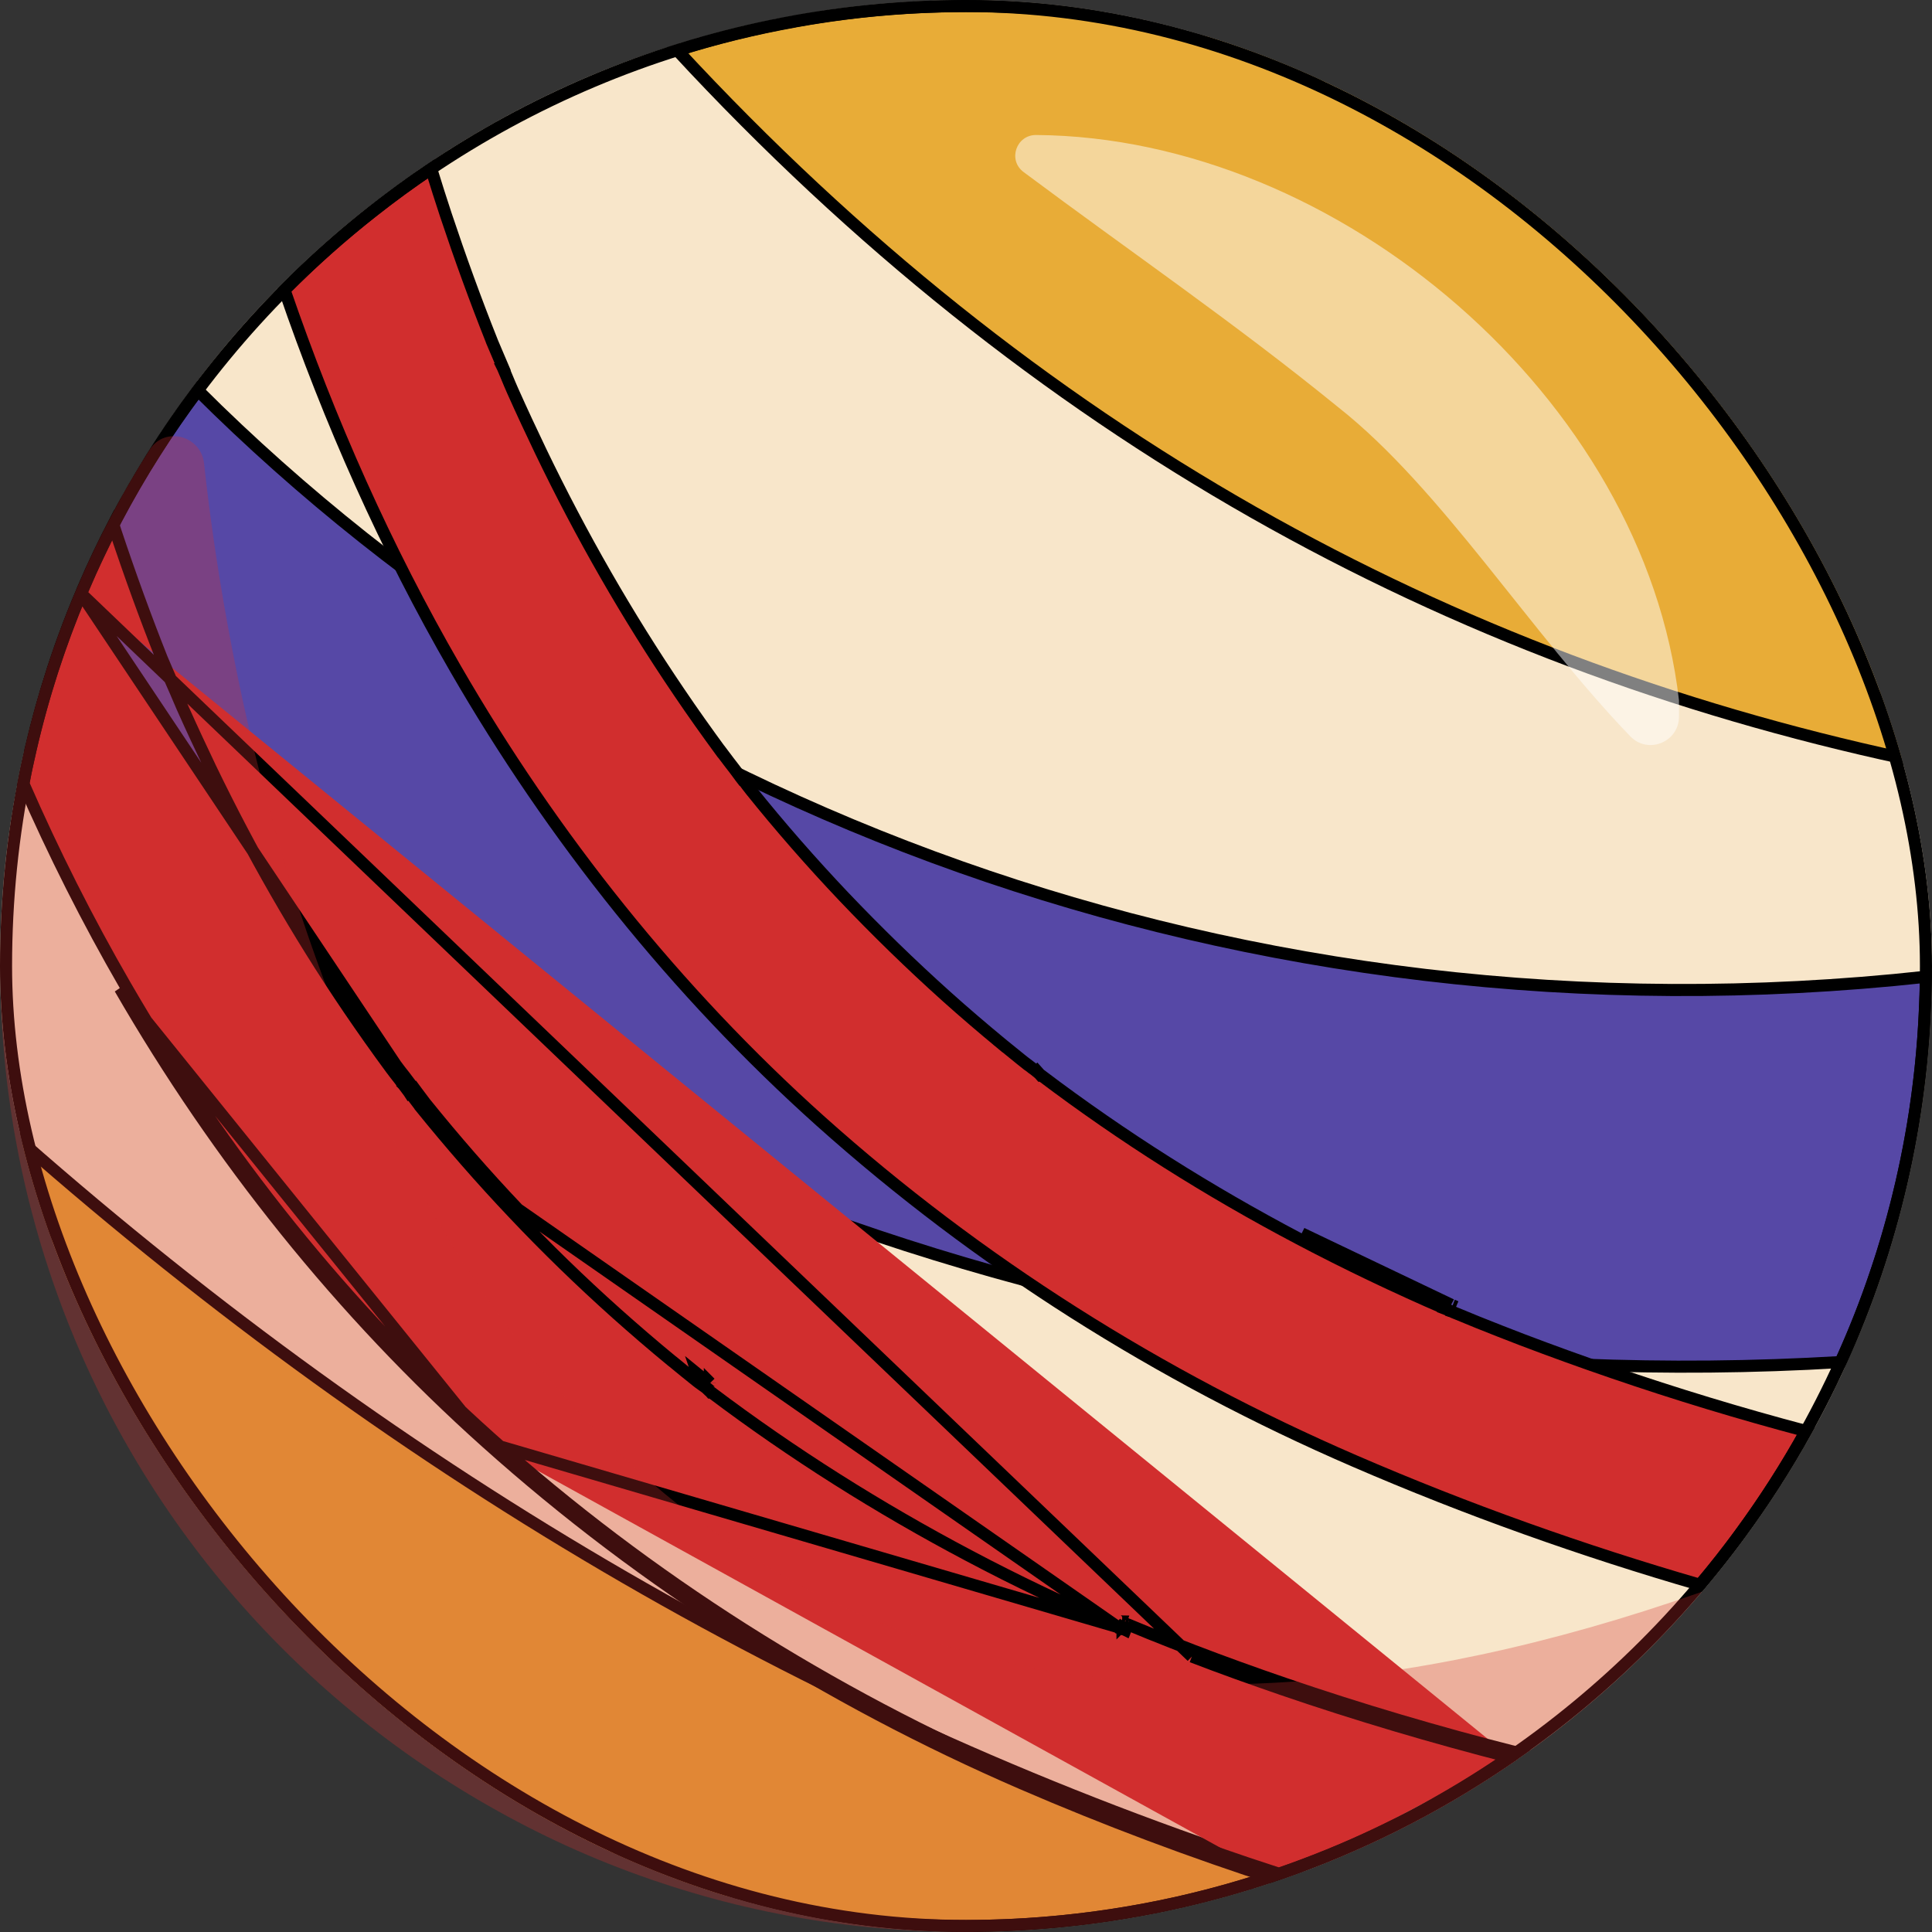
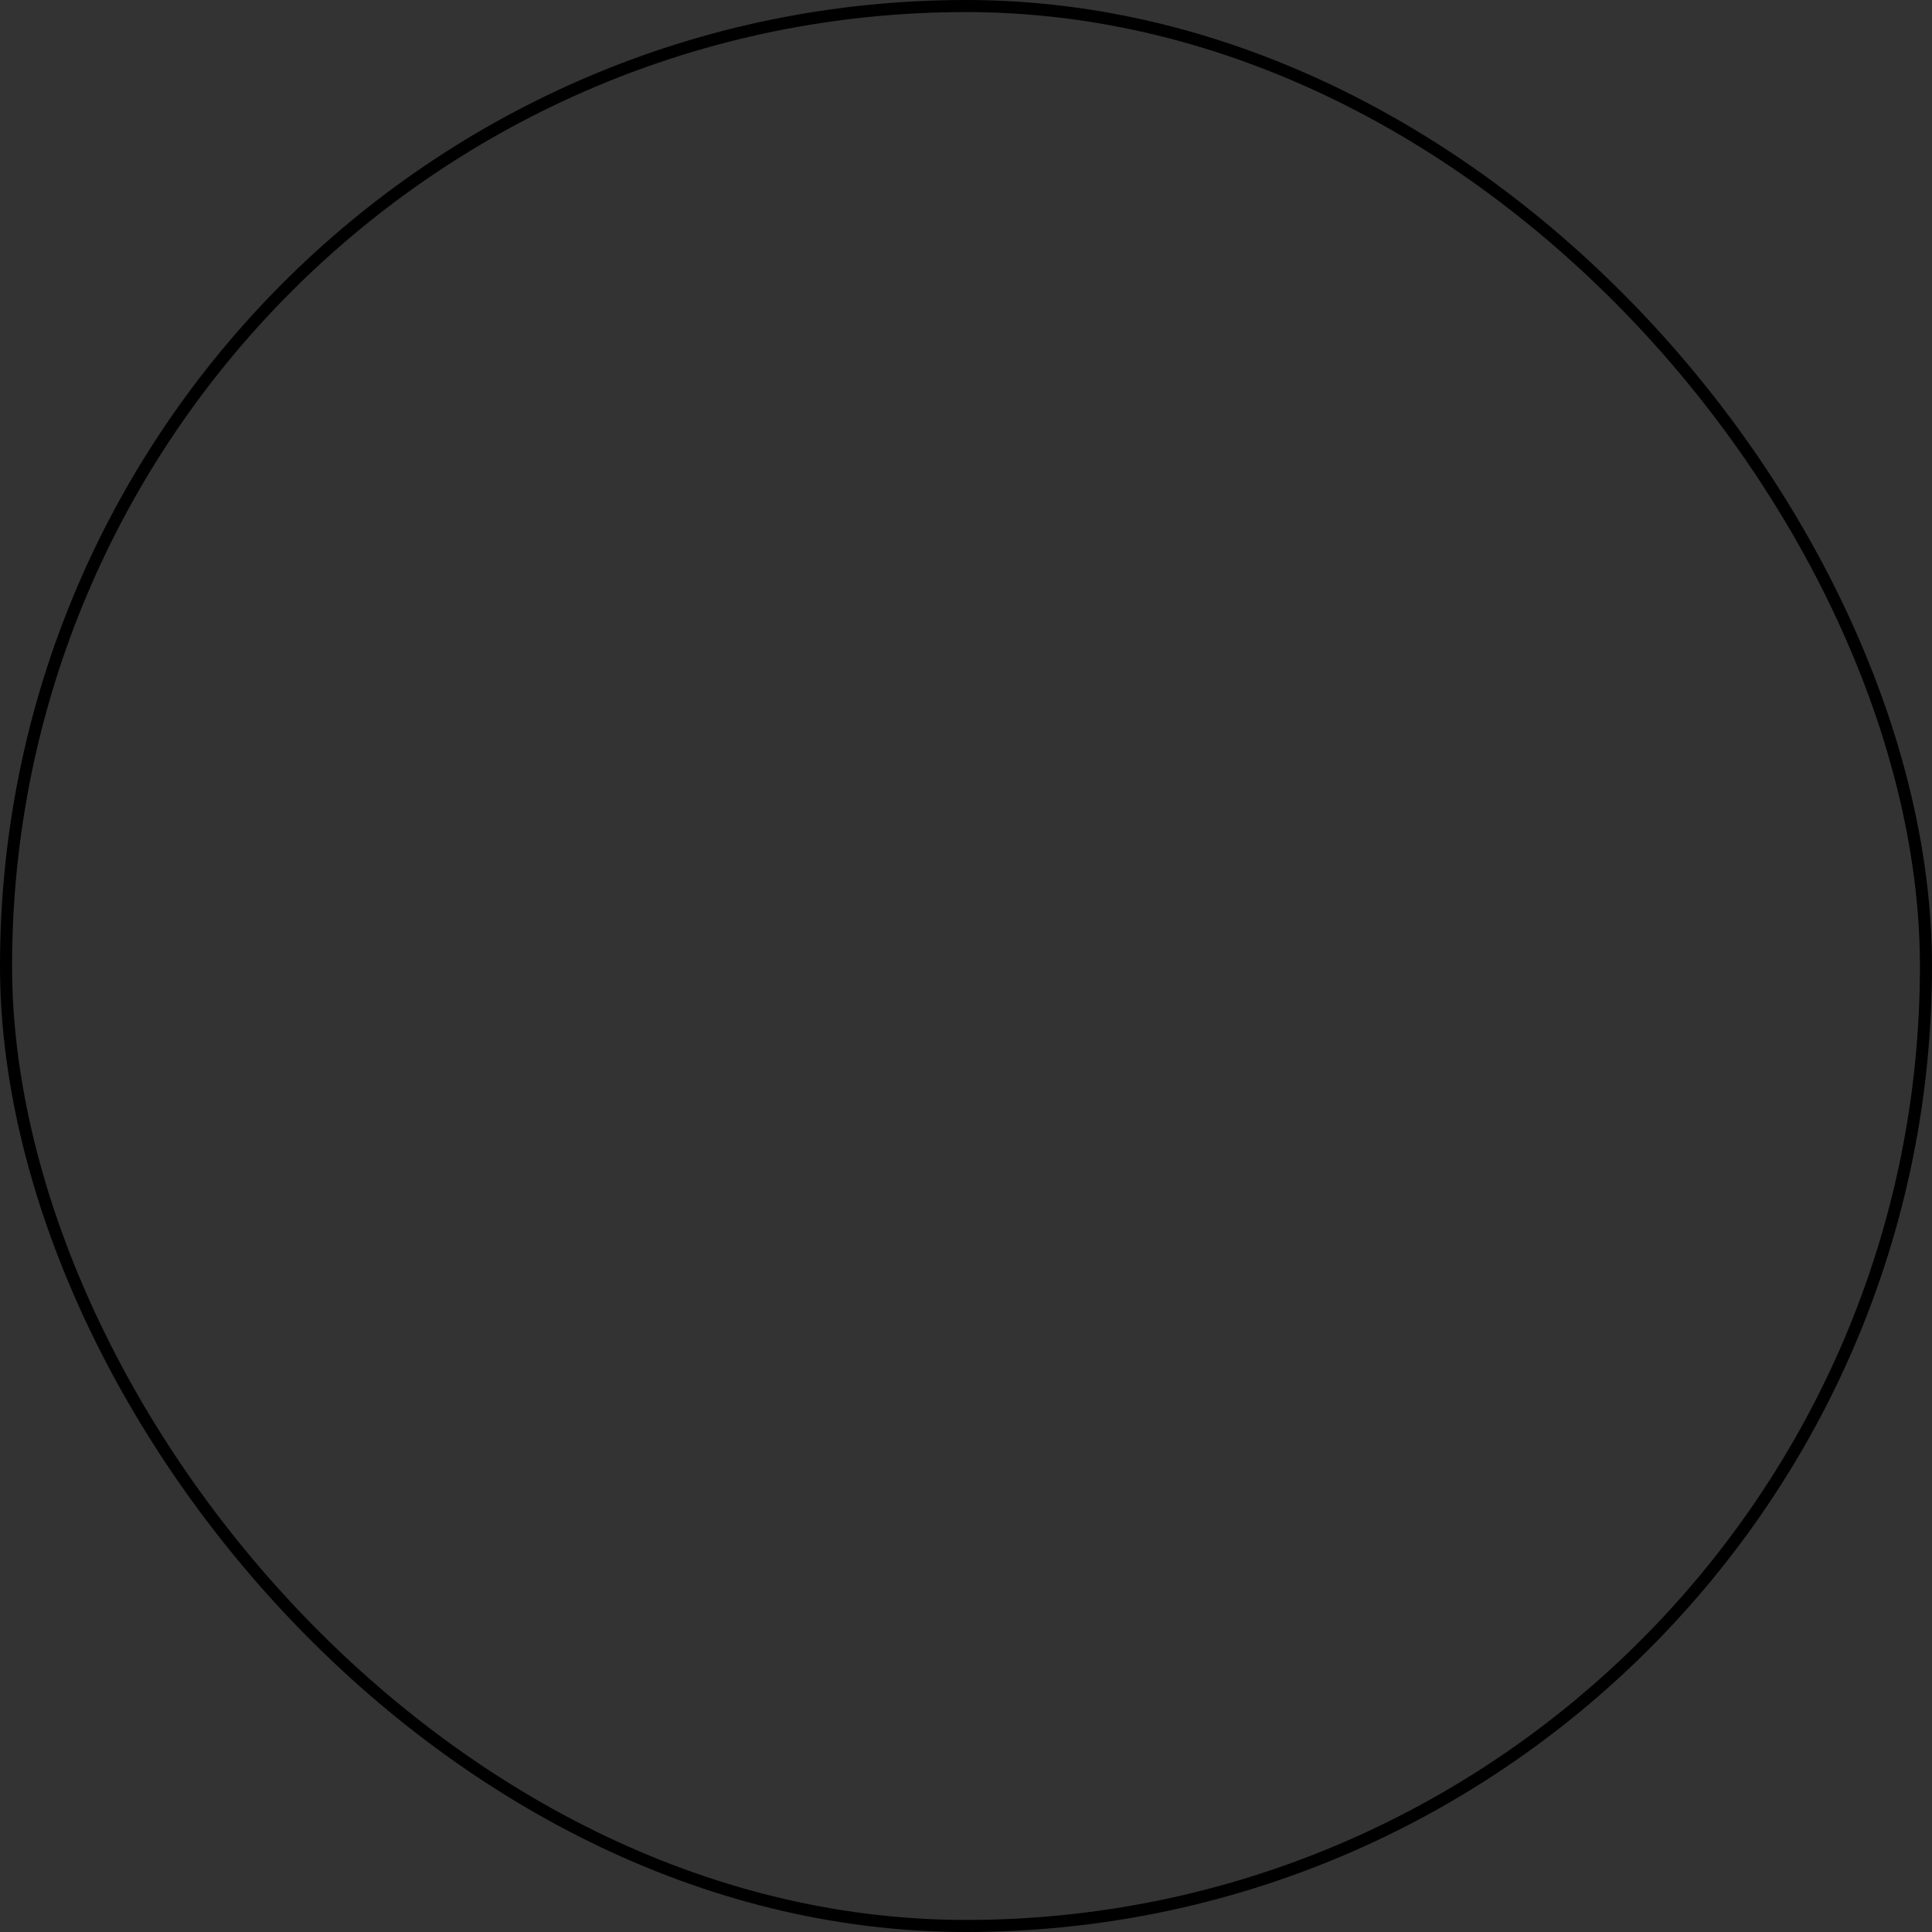
<svg xmlns="http://www.w3.org/2000/svg" width="24" height="24" viewBox="0 0 24 24" fill="none">
  <rect x="0" y="0" width="24" height="24" fill="#333333" stroke="none" />
  <g clip-path="url(#clip0_1103_9705)">
-     <path d="M24 12.051C24 12.096 24 12.142 23.998 12.189C23.996 12.306 23.993 12.422 23.987 12.538C23.967 13.036 23.915 13.527 23.834 14.008C23.729 14.631 23.576 15.239 23.378 15.826C23.26 16.179 23.124 16.524 22.973 16.86C22.953 16.904 22.934 16.948 22.914 16.992C22.889 17.05 22.862 17.108 22.834 17.164C22.743 17.355 22.648 17.545 22.546 17.73C22.29 18.2 22.003 18.651 21.689 19.082C21.516 19.319 21.335 19.55 21.143 19.773C20.88 20.084 20.6 20.381 20.305 20.663C19.879 21.073 19.422 21.452 18.938 21.795C18.098 22.391 17.178 22.883 16.194 23.248C16.094 23.285 15.992 23.321 15.89 23.356H15.889C15.881 23.359 15.876 23.36 15.868 23.363H15.867C14.816 23.721 13.696 23.937 12.53 23.989H12.518C10.959 24.056 9.458 23.824 8.068 23.342C7.368 23.099 6.696 22.792 6.061 22.428C3.53 20.985 1.565 18.642 0.62 15.814C0.536 15.563 0.459 15.306 0.392 15.048C0.301 14.701 0.226 14.351 0.166 13.993C0.113 13.671 0.07 13.345 0.044 13.013C0.03 12.853 0.02 12.691 0.013 12.53C0.005 12.348 0 12.167 0 11.986V11.938C0 11.836 0.002 11.736 0.005 11.634C0.024 10.992 0.094 10.36 0.213 9.746V9.745C0.238 9.602 0.268 9.461 0.301 9.322C0.456 8.638 0.671 7.977 0.938 7.344C0.949 7.319 0.959 7.294 0.97 7.271C1.108 6.948 1.26 6.633 1.426 6.326C1.56 6.074 1.706 5.826 1.86 5.585C2.045 5.294 2.242 5.01 2.45 4.736C2.757 4.33 3.091 3.945 3.448 3.583C3.807 3.218 4.189 2.876 4.593 2.56C4.854 2.355 5.123 2.16 5.399 1.979C5.654 1.809 5.916 1.651 6.184 1.502C6.845 1.134 7.547 0.827 8.28 0.591C8.792 0.423 9.322 0.29 9.864 0.193H9.865C10.39 0.097 10.925 0.036 11.471 0.013C11.756 -3.19551e-06 12.04 -0.003 12.322 0.003C13.35 0.03 14.349 0.186 15.3 0.459C16.087 0.683 16.84 0.987 17.553 1.36C19.884 2.58 21.775 4.546 22.891 6.957C23.129 7.47 23.331 8.001 23.495 8.549C23.572 8.805 23.641 9.063 23.699 9.325C23.715 9.389 23.729 9.455 23.743 9.519C23.835 9.955 23.902 10.399 23.946 10.851C23.965 11.056 23.979 11.263 23.989 11.471C23.998 11.665 24.001 11.858 24 12.051L24 12.051Z" fill="#F8E6CA" />
    <path d="M23.923 12.186L23.923 12.187C23.922 12.304 23.918 12.419 23.912 12.534L23.912 12.535C23.892 13.03 23.84 13.517 23.76 13.995L23.76 13.995C23.655 14.615 23.504 15.219 23.307 15.802L23.306 15.803C23.19 16.152 23.055 16.494 22.905 16.829C22.895 16.851 22.885 16.873 22.875 16.895L22.875 16.895C22.872 16.904 22.868 16.912 22.864 16.92C14.173 17.437 6.161 14.428 0.384 9.295C0.537 8.632 0.747 7.989 1.007 7.374C1.013 7.36 1.018 7.349 1.022 7.339C1.027 7.327 1.032 7.316 1.038 7.302L1.038 7.302L1.039 7.3C1.289 6.716 1.584 6.158 1.923 5.625L1.923 5.625C2.091 5.36 2.27 5.101 2.458 4.85C7.617 9.993 15.4 13.061 23.924 12.134C23.924 12.151 23.924 12.169 23.923 12.186Z" fill="#5648A6" stroke="black" stroke-width="0.15" />
-     <path d="M11.474 0.087C11.757 0.075 12.039 0.072 12.319 0.078C17.53 0.214 21.97 3.72 23.423 8.571L23.423 8.571C23.507 8.85 23.581 9.134 23.645 9.421C17.986 8.2 12.856 5.425 8.414 0.626C8.885 0.477 9.369 0.358 9.865 0.269V0.269L9.878 0.266C10.4 0.171 10.931 0.111 11.474 0.087L11.474 0.087Z" fill="#E8AC37" stroke="black" stroke-width="0.15" />
    <path d="M15.962 23.252C15.927 23.264 15.892 23.277 15.856 23.289H15.855L15.843 23.293C14.799 23.648 13.686 23.862 12.528 23.914H12.518V23.914L12.514 23.914C6.801 24.162 1.853 20.347 0.464 15.029L0.464 15.029C0.392 14.753 0.329 14.474 0.277 14.192C5.025 18.363 10.245 21.402 15.962 23.252Z" fill="#E8AC37" stroke="black" stroke-width="0.15" />
    <g opacity="0.5">
      <path d="M20.857 8.902C20.857 9.218 20.473 9.375 20.253 9.148C19.013 7.863 17.904 6.068 16.623 5.058C15.334 4.009 14.059 3.14 12.715 2.137C12.516 1.988 12.624 1.675 12.872 1.677C16.634 1.705 20.426 4.962 20.857 8.699V8.902Z" fill="white" />
    </g>
    <path d="M17.981 16.188L17.95 16.257C17.958 16.26 17.965 16.263 17.973 16.266L17.974 16.267L17.993 16.275L17.996 16.276L18 16.279L18 16.279L18.01 16.282L18.013 16.284L18.013 16.284C18.014 16.284 18.017 16.285 18.02 16.286L18.027 16.289L18.027 16.29C18.03 16.291 18.034 16.292 18.038 16.294C18.04 16.295 18.046 16.299 18.052 16.301C18.061 16.305 18.073 16.31 18.084 16.314C18.091 16.317 18.097 16.319 18.102 16.321L18.102 16.321C18.18 16.354 18.259 16.386 18.338 16.418L18.355 16.425L18.355 16.425C18.539 16.499 18.723 16.571 18.908 16.642L18.908 16.642C19.279 16.783 19.652 16.918 20.029 17.047C20.821 17.319 21.624 17.562 22.434 17.777C22.192 18.214 21.922 18.635 21.628 19.037L21.628 19.038C21.466 19.26 21.296 19.478 21.118 19.687C19.658 19.264 18.224 18.754 16.824 18.148L16.824 18.148C14.408 17.103 12.157 15.685 10.194 13.928C8.397 12.318 6.864 10.395 5.658 8.306L5.658 8.306C4.797 6.817 4.094 5.234 3.534 3.602C3.881 3.252 4.25 2.924 4.64 2.619L4.64 2.619C4.872 2.436 5.111 2.261 5.356 2.097C5.415 2.289 5.476 2.48 5.539 2.671L5.539 2.671C5.715 3.199 5.905 3.723 6.111 4.24L6.111 4.24L6.111 4.241C6.122 4.266 6.143 4.317 6.167 4.373C6.195 4.44 6.226 4.513 6.245 4.557L6.242 4.558C6.245 4.564 6.247 4.569 6.249 4.573C6.264 4.608 6.279 4.644 6.295 4.682C6.319 4.74 6.344 4.8 6.369 4.856C6.482 5.109 6.598 5.358 6.718 5.608L6.718 5.608C7.217 6.645 7.791 7.648 8.437 8.6C8.605 8.849 8.78 9.094 8.957 9.336L8.958 9.336C8.991 9.381 9.023 9.422 9.055 9.464C9.101 9.523 9.145 9.58 9.189 9.641C9.191 9.644 9.194 9.648 9.196 9.651C9.2 9.656 9.203 9.662 9.207 9.667L9.212 9.664C9.218 9.672 9.224 9.68 9.23 9.688L9.231 9.69C9.268 9.739 9.306 9.791 9.326 9.815C9.692 10.271 10.077 10.711 10.48 11.136L10.48 11.136C10.889 11.566 11.315 11.981 11.756 12.377L11.756 12.377C11.981 12.579 12.211 12.775 12.443 12.967L12.491 12.909L12.443 12.967C12.523 13.033 12.604 13.098 12.685 13.163C12.708 13.181 12.731 13.2 12.754 13.218L12.755 13.218C12.775 13.234 12.796 13.25 12.816 13.264L12.819 13.267C12.841 13.282 12.861 13.297 12.879 13.312L12.883 13.308C12.891 13.317 12.9 13.327 12.91 13.338L12.917 13.346L12.932 13.363H12.94C13.947 14.124 15.018 14.799 16.136 15.388C16.729 15.701 17.335 15.99 17.951 16.257L17.981 16.188ZM17.981 16.188C17.366 15.921 16.762 15.633 16.171 15.322L18.024 16.207C18.017 16.203 18.01 16.2 18.002 16.197C17.995 16.194 17.988 16.191 17.981 16.188ZM18.068 16.225C18.061 16.222 18.054 16.219 18.046 16.216L18.068 16.225ZM18.068 16.225C18.071 16.226 18.073 16.227 18.075 16.229C18.076 16.23 18.078 16.231 18.081 16.232L18.068 16.225Z" fill="#D12E2E" stroke="black" stroke-width="0.15" />
-     <path d="M6.044 17.919C8.013 19.683 10.269 21.104 12.693 22.154C13.741 22.607 14.806 23.006 15.889 23.356M6.044 17.919L13.915 20.221L13.912 20.22L13.91 20.219L13.911 20.219C13.911 20.219 13.912 20.22 13.912 20.22C13.913 20.22 13.915 20.221 13.917 20.222C13.917 20.222 13.917 20.222 13.917 20.222C13.918 20.222 13.919 20.223 13.92 20.223M6.044 17.919C4.239 16.304 2.702 14.376 1.491 12.279L6.044 17.919ZM15.889 23.356H15.89M15.889 23.356L15.889 23.353L15.89 23.356M15.889 23.356V23.351L15.89 23.351V23.356M15.89 23.356C15.992 23.321 16.094 23.285 16.194 23.248C17.147 22.894 18.039 22.422 18.857 21.852C18.824 21.844 18.792 21.836 18.76 21.828M18.76 21.828C18.788 21.809 18.815 21.79 18.842 21.771C17.867 21.523 16.903 21.239 15.951 20.913C15.577 20.785 15.204 20.65 14.833 20.508M18.76 21.828C17.962 22.378 17.094 22.834 16.168 23.177L16.168 23.177C16.076 23.212 15.983 23.245 15.889 23.277C14.816 22.93 13.761 22.534 12.723 22.085C10.306 21.039 8.057 19.622 6.094 17.863L6.094 17.863C4.295 16.254 2.764 14.332 1.556 12.242L1.556 12.242C1.088 11.433 0.666 10.595 0.291 9.736C0.314 9.603 0.343 9.47 0.374 9.339L0.374 9.339L0.374 9.338C0.528 8.66 0.741 8.003 1.007 7.374M18.76 21.828C17.805 21.583 16.86 21.304 15.927 20.984L15.927 20.984C15.552 20.855 15.178 20.721 14.806 20.578M14.833 20.508C14.648 20.437 14.465 20.365 14.281 20.291C14.236 20.273 14.19 20.254 14.145 20.235C14.099 20.216 14.053 20.197 14.007 20.178M14.833 20.508L14.806 20.578C14.806 20.578 14.806 20.578 14.806 20.578M14.833 20.508L14.806 20.578C14.806 20.578 14.806 20.578 14.806 20.578M14.007 20.178C13.999 20.175 13.993 20.172 13.987 20.171C13.985 20.169 13.982 20.168 13.981 20.168C13.976 20.166 13.971 20.164 13.968 20.161M14.007 20.178L13.98 20.248L13.911 20.218C13.91 20.218 13.909 20.218 13.909 20.217H13.905M14.007 20.178L13.979 20.248L13.973 20.245L13.968 20.243C13.968 20.243 13.968 20.243 13.967 20.243M13.968 20.161C13.959 20.158 13.951 20.155 13.944 20.152M13.968 20.161L13.944 20.185V20.152M13.968 20.161L13.953 20.206L13.945 20.232C13.947 20.234 13.949 20.235 13.95 20.236C13.952 20.236 13.954 20.237 13.956 20.238C13.957 20.238 13.958 20.239 13.96 20.239C13.961 20.24 13.965 20.241 13.969 20.242C13.973 20.242 13.976 20.243 13.981 20.243H13.969H13.968L13.956 20.238L13.955 20.238C13.954 20.238 13.95 20.236 13.945 20.234M13.944 20.152C13.944 20.152 13.943 20.151 13.942 20.151C13.941 20.151 13.941 20.15 13.94 20.15C13.937 20.149 13.934 20.148 13.932 20.147C13.929 20.146 13.926 20.145 13.924 20.144M13.944 20.152L13.94 20.161L13.924 20.193L13.924 20.19L13.924 20.144M13.924 20.144C13.924 20.144 13.923 20.144 13.923 20.142V20.147L13.924 20.144ZM13.945 20.234L13.942 20.232C13.94 20.231 13.937 20.23 13.934 20.229M13.945 20.234L13.95 20.239L13.967 20.243M13.945 20.234C13.944 20.234 13.943 20.234 13.943 20.233C13.94 20.232 13.937 20.231 13.934 20.229M13.934 20.229C13.932 20.228 13.93 20.227 13.928 20.225H13.925L13.92 20.223M13.934 20.229C13.929 20.227 13.924 20.225 13.92 20.223M13.92 20.223L13.912 20.22L13.905 20.217M13.878 20.206C13.867 20.2 13.86 20.197 13.853 20.194L13.849 20.193L13.849 20.192C13.233 19.927 12.627 19.638 12.034 19.324C10.918 18.734 9.846 18.059 8.838 17.299H8.831L8.816 17.282L8.814 17.28L8.814 17.28L8.809 17.275C8.795 17.26 8.783 17.247 8.772 17.236L8.769 17.24C8.751 17.227 8.732 17.213 8.712 17.199C8.693 17.185 8.672 17.171 8.654 17.156L8.653 17.155C8.555 17.077 8.456 16.996 8.359 16.916L8.342 16.903L8.342 16.903C8.109 16.711 7.88 16.514 7.655 16.313L7.655 16.313C7.213 15.917 6.787 15.504 6.378 15.071M13.878 20.206L6.433 15.02M13.878 20.206L13.89 20.217H13.905M13.878 20.206L13.902 20.216L13.904 20.217L13.905 20.217M6.378 15.071L6.433 15.02M6.378 15.071C6.378 15.071 6.378 15.071 6.378 15.071L6.433 15.02M6.378 15.071C5.976 14.647 5.592 14.206 5.224 13.751L5.224 13.75L5.224 13.75C5.206 13.727 5.168 13.677 5.131 13.627L5.127 13.621C5.114 13.604 5.101 13.587 5.089 13.571M6.433 15.02C6.032 14.597 5.649 14.158 5.283 13.704C5.265 13.681 5.225 13.628 5.186 13.575C5.174 13.559 5.162 13.543 5.151 13.528L5.089 13.571M5.089 13.571L5.086 13.573C5.05 13.524 5.012 13.475 4.973 13.424L4.963 13.411C4.927 13.366 4.891 13.319 4.856 13.272L4.856 13.272C4.678 13.031 4.504 12.784 4.335 12.536C3.689 11.584 3.117 10.581 2.616 9.544L2.616 9.544C2.497 9.295 2.38 9.044 2.267 8.791L2.267 8.791C2.243 8.737 2.221 8.683 2.198 8.63L2.198 8.629C2.175 8.576 2.153 8.523 2.129 8.47L2.133 8.468C2.118 8.434 2.1 8.39 2.081 8.346L2.077 8.337C2.049 8.271 2.021 8.207 2.009 8.178L2.009 8.178L2.009 8.178C1.803 7.659 1.613 7.136 1.437 6.607L1.437 6.606C1.432 6.589 1.426 6.572 1.42 6.554C1.416 6.542 1.412 6.53 1.408 6.518C1.276 6.774 1.152 7.034 1.039 7.3L1.038 7.303L1.038 7.303C1.031 7.316 1.027 7.327 1.022 7.339C1.018 7.349 1.013 7.36 1.007 7.374M5.089 13.571C5.089 13.571 5.089 13.571 5.089 13.571C5.089 13.57 5.089 13.57 5.088 13.569L5.084 13.572C5.062 13.538 5.046 13.515 5.037 13.501L5.035 13.499L5.093 13.458C5.07 13.427 5.046 13.396 5.022 13.365C4.986 13.32 4.95 13.274 4.916 13.227L1.007 7.374M8.818 17.175L8.814 17.18L8.818 17.175ZM8.818 17.175C8.818 17.175 8.818 17.175 8.818 17.176C8.819 17.177 8.821 17.178 8.822 17.179L8.818 17.175ZM1.007 7.374L14.806 20.578M13.967 20.243L13.969 20.244C13.968 20.243 13.967 20.243 13.967 20.243C13.967 20.243 13.967 20.243 13.967 20.243ZM8.665 17.069C8.676 17.078 8.688 17.088 8.7 17.097C8.713 17.107 8.727 17.117 8.741 17.128C8.745 17.13 8.748 17.132 8.751 17.135L8.716 17.179C8.716 17.179 8.716 17.179 8.716 17.179C8.716 17.179 8.717 17.18 8.721 17.184C8.725 17.188 8.731 17.194 8.739 17.202C8.746 17.209 8.755 17.218 8.765 17.229L8.761 17.233C8.745 17.218 8.732 17.202 8.721 17.19C8.716 17.184 8.711 17.178 8.707 17.173C8.706 17.172 8.705 17.171 8.704 17.169C8.703 17.168 8.702 17.166 8.701 17.165C8.7 17.163 8.695 17.155 8.692 17.145L8.682 17.119L8.682 17.119L8.665 17.069ZM8.803 17.267C8.802 17.265 8.802 17.264 8.802 17.265L8.803 17.267Z" fill="#D12E2E" stroke="black" stroke-width="0.15" />
  </g>
  <rect x="0.075" y="0.075" width="23.85" height="23.85" rx="11.925" stroke="black" stroke-width="0.15" />
  <g style="mix-blend-mode:multiply" opacity="0.3">
-     <path d="M21.144 19.773C21.144 19.773 21.143 19.773 21.143 19.773C20.88 20.084 20.6 20.381 20.305 20.663C19.879 21.073 19.422 21.452 18.938 21.795C18.098 22.39 17.178 22.883 16.194 23.247C16.094 23.285 15.993 23.321 15.891 23.355C15.891 23.355 15.89 23.355 15.89 23.355V23.355C15.889 23.355 15.889 23.356 15.888 23.356C15.881 23.359 15.877 23.36 15.869 23.363C15.869 23.363 15.868 23.363 15.868 23.363V23.363C15.867 23.363 15.867 23.363 15.866 23.364C14.815 23.721 13.695 23.937 12.53 23.988H12.518C10.959 24.056 9.458 23.824 8.068 23.341C7.368 23.099 6.696 22.792 6.061 22.428C3.53 20.985 1.565 18.642 0.62 15.814C0.536 15.563 0.459 15.306 0.392 15.047C0.301 14.701 0.226 14.35 0.166 13.993C0.113 13.671 0.07 13.345 0.044 13.012C0.03 12.853 0.02 12.691 0.013 12.53C0.005 12.348 0 12.167 0 11.986V11.938C0 11.836 0.002 11.736 0.005 11.634C0.024 10.992 0.094 10.361 0.213 9.747C0.213 9.746 0.213 9.746 0.213 9.745V9.745C0.213 9.745 0.213 9.744 0.213 9.744C0.238 9.601 0.268 9.461 0.301 9.321C0.456 8.638 0.671 7.977 0.938 7.344C0.949 7.319 0.959 7.294 0.97 7.271C1.108 6.948 1.26 6.633 1.426 6.326C1.56 6.074 1.706 5.826 1.86 5.585V5.585C2.047 5.29 2.498 5.411 2.535 5.758C2.986 9.931 5.706 25.194 21.144 19.773V19.773Z" fill="#D12E2E" />
-   </g>
+     </g>
  <defs>
    <clipPath id="clip0_1103_9705">
-       <rect width="24" height="24" rx="12" fill="white" />
-     </clipPath>
+       </clipPath>
  </defs>
</svg>